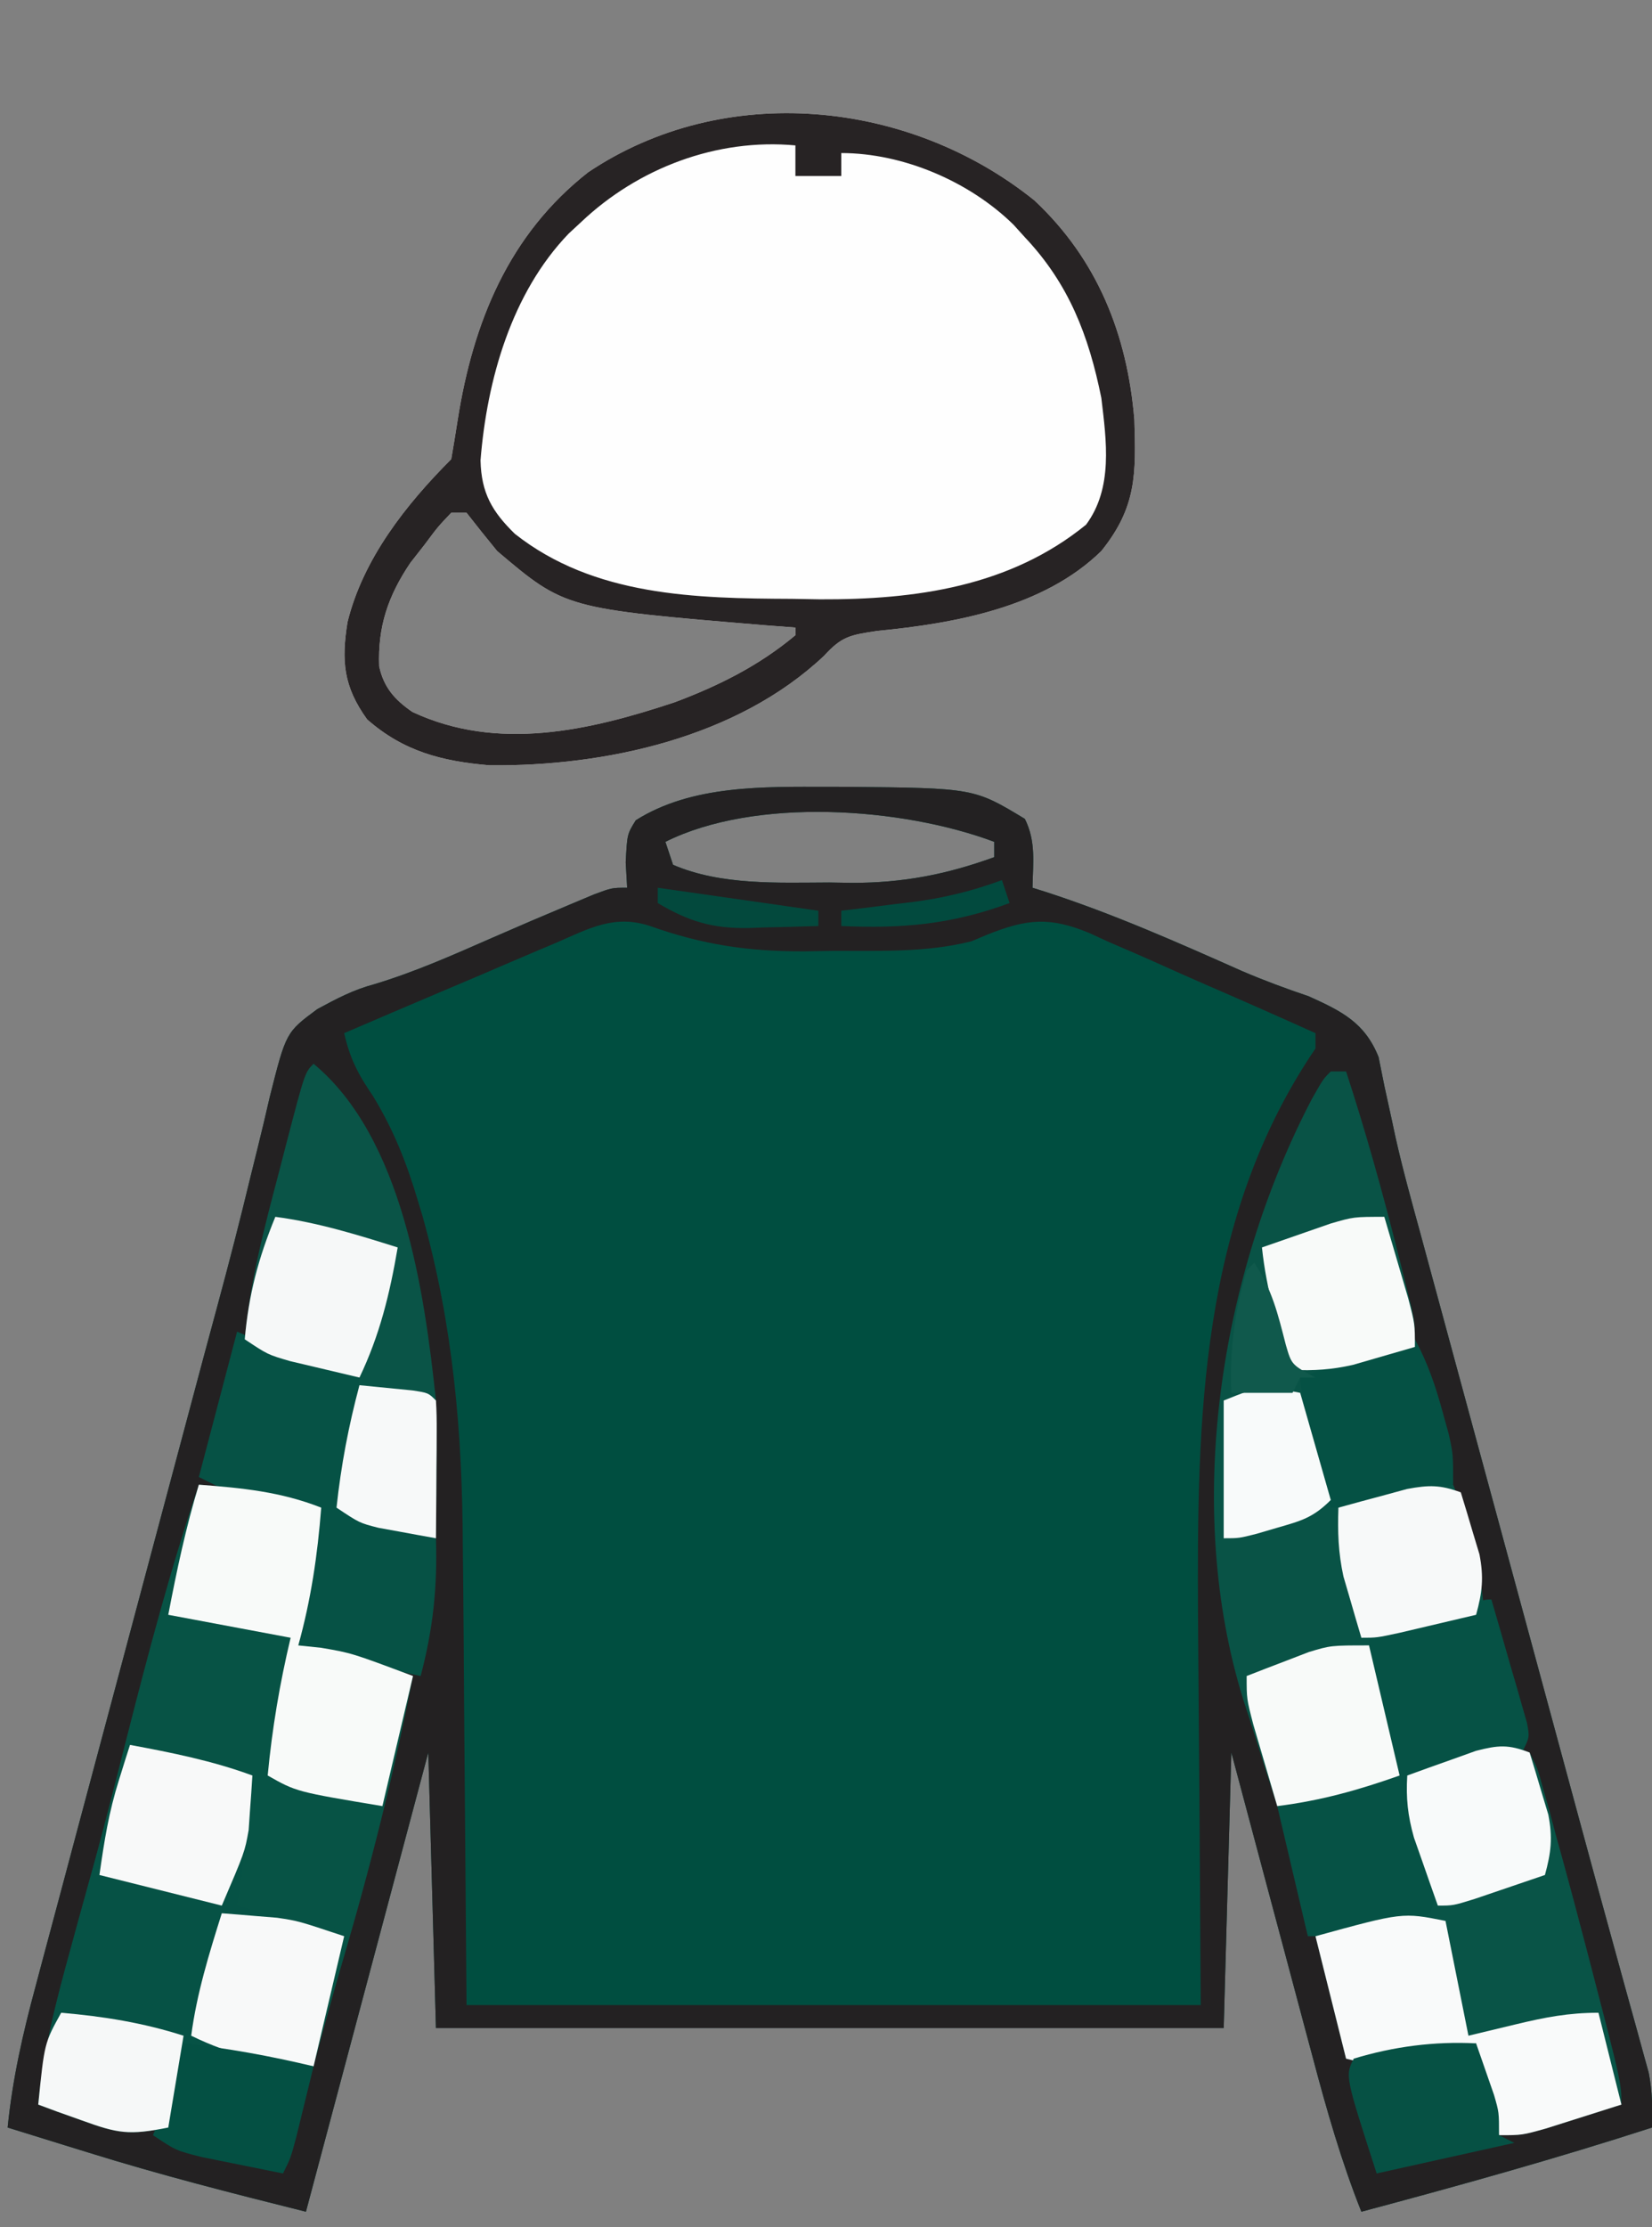
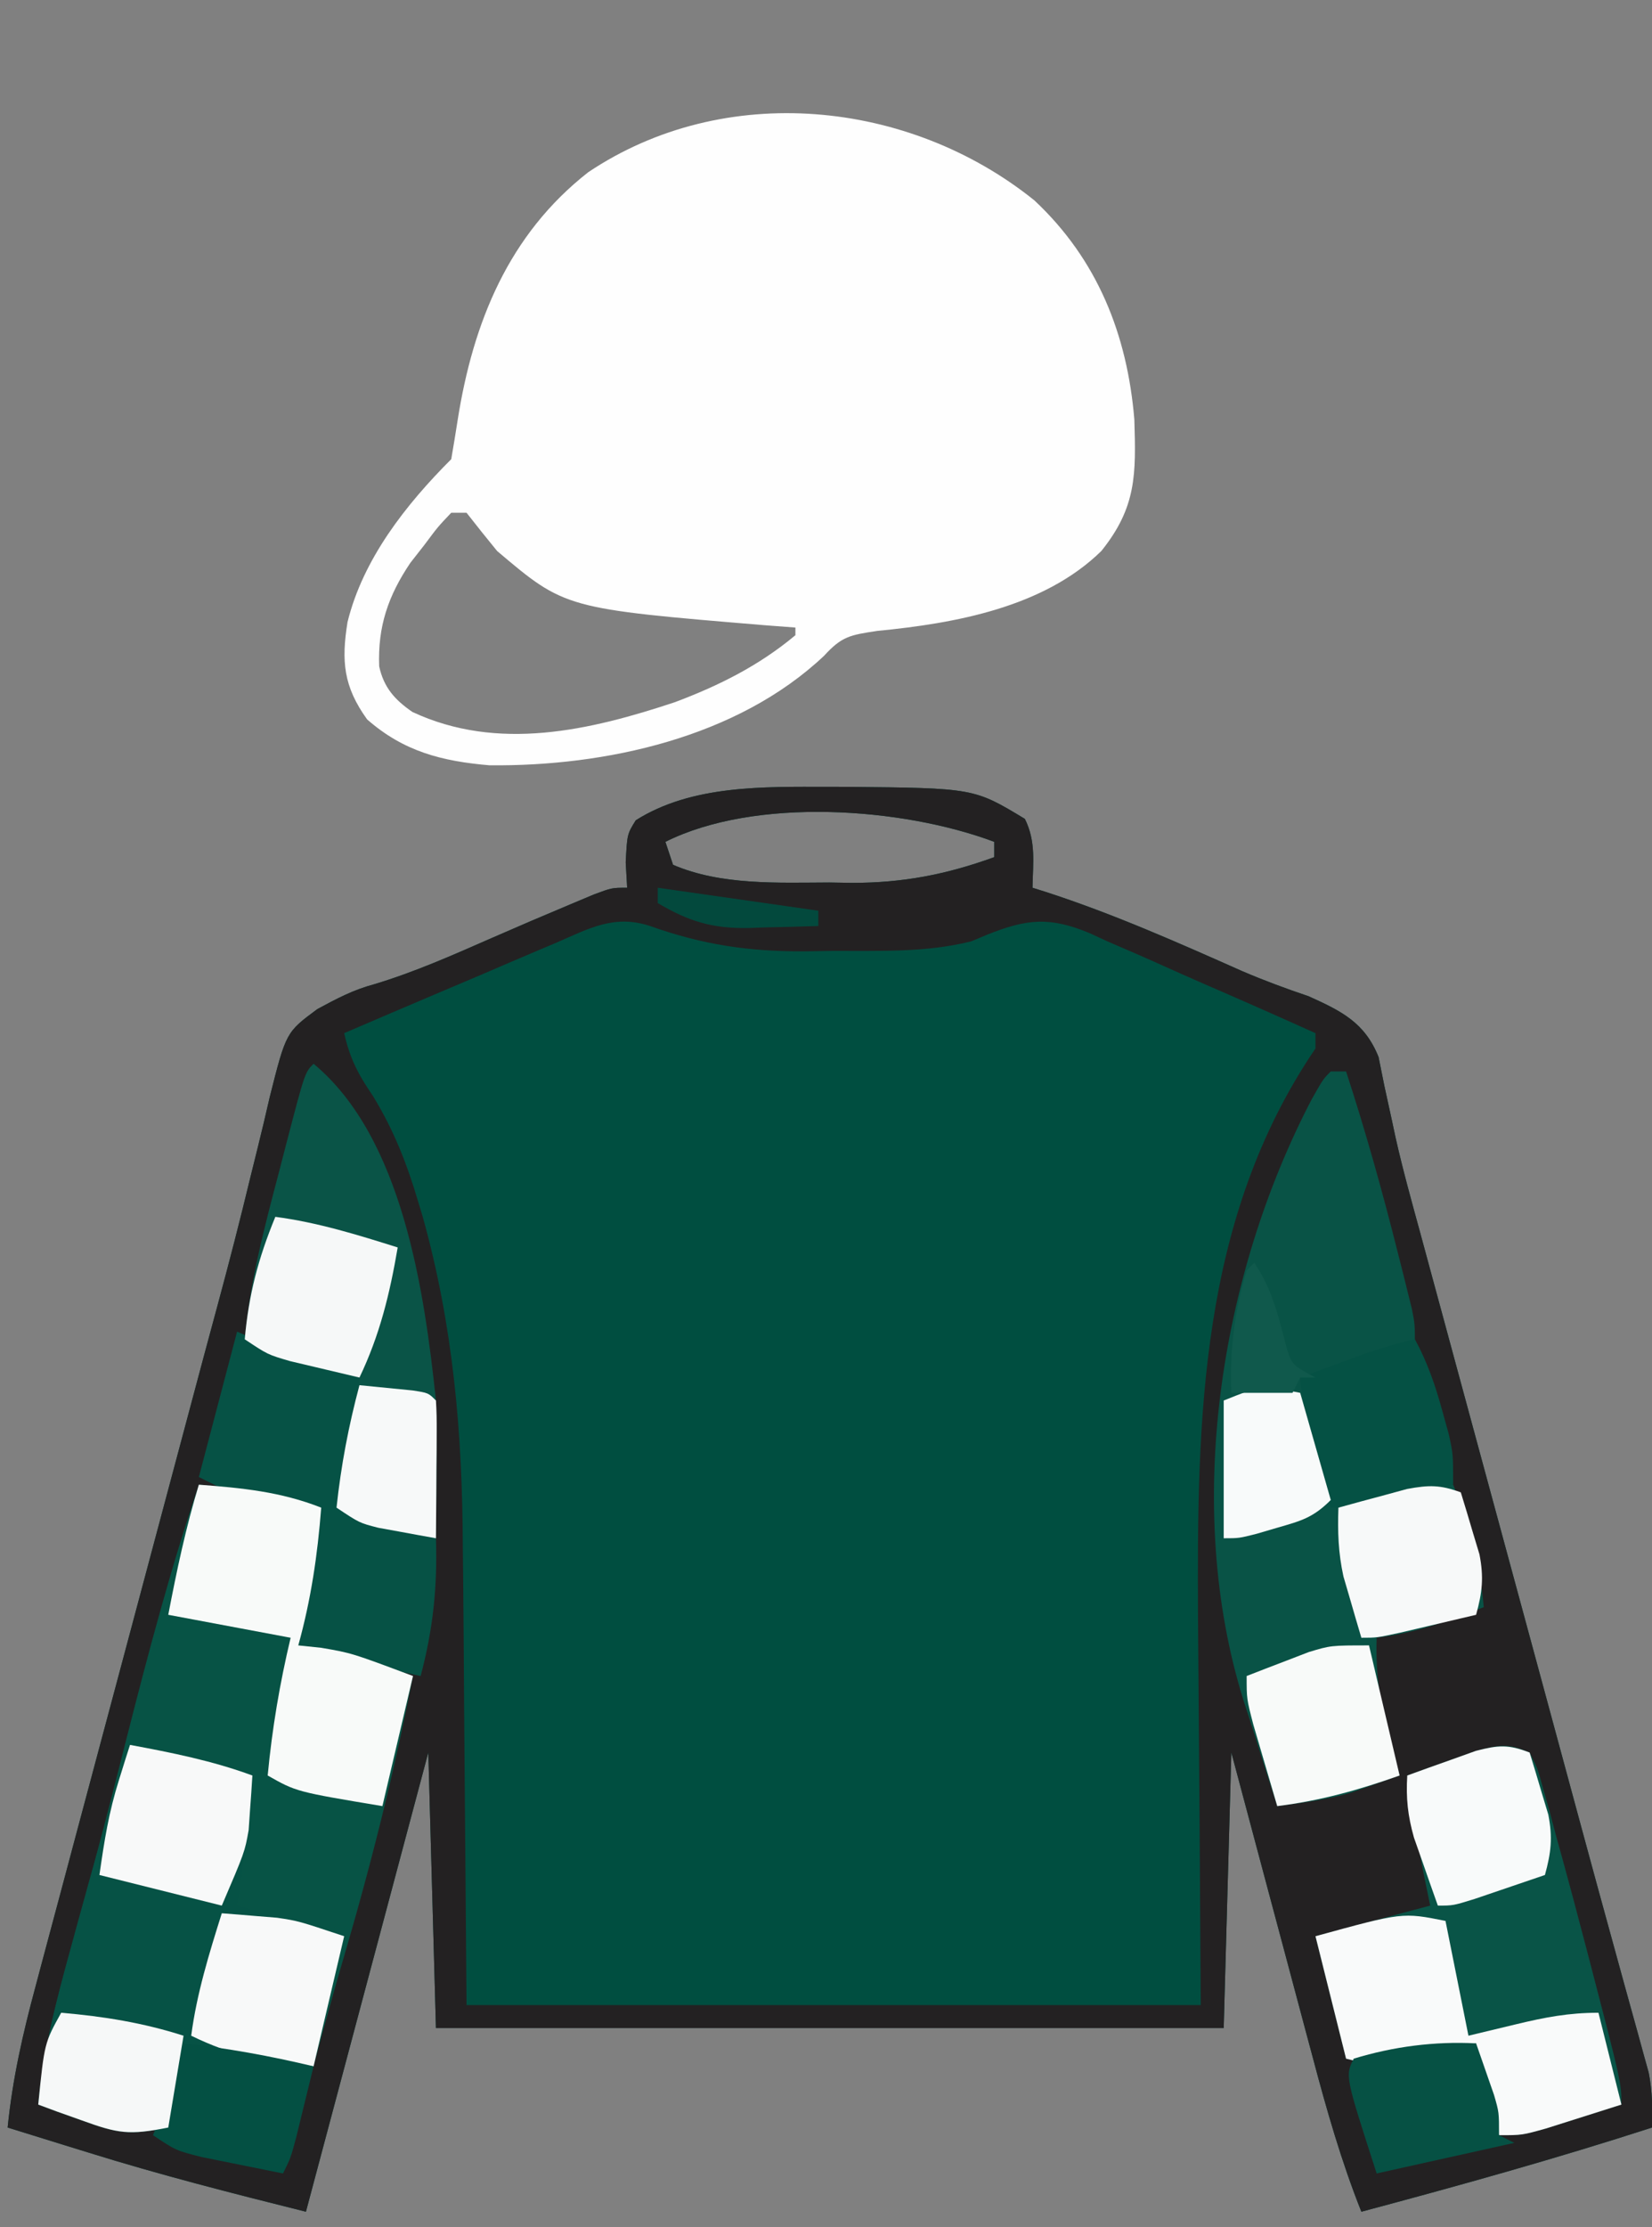
<svg xmlns="http://www.w3.org/2000/svg" version="1.1" width="216" height="291">
  <rect width="100%" height="100%" fill="#808080" stroke="none" />
  <path d="M0 0 C0.828 0.001 1.657 0.002 2.51 0.002 C19.094 0.167 19.094 0.167 25.75 4.188 C27.228 7.144 26.81 9.93 26.75 13.188 C27.281 13.355 27.813 13.522 28.361 13.694 C37.232 16.559 45.677 20.311 54.188 24.091 C57.036 25.31 59.914 26.375 62.849 27.363 C67.151 29.307 70.191 30.791 72 35.311 C72.25 36.555 72.499 37.799 72.757 39.081 C73.071 40.53 73.388 41.978 73.708 43.426 C73.873 44.199 74.038 44.972 74.208 45.768 C75.16 50.017 76.329 54.206 77.48 58.404 C77.983 60.259 78.485 62.115 78.988 63.97 C79.519 65.925 80.051 67.881 80.582 69.836 C81.143 71.903 81.703 73.97 82.263 76.038 C83.731 81.45 85.2 86.861 86.669 92.273 C88.143 97.701 89.615 103.13 91.088 108.559 C91.375 109.616 91.661 110.673 91.957 111.762 C93.369 116.967 94.78 122.171 96.189 127.377 C96.726 129.358 97.263 131.338 97.799 133.319 C98.056 134.266 98.313 135.214 98.577 136.189 C99.903 141.08 101.237 145.968 102.585 150.852 C103.109 152.754 103.631 154.656 104.153 156.558 C104.741 158.7 105.334 160.841 105.933 162.98 C106.304 164.337 106.304 164.337 106.682 165.721 C106.892 166.475 107.101 167.228 107.317 168.005 C107.801 170.444 107.825 172.707 107.75 175.188 C95.189 179.255 82.505 182.782 69.75 186.188 C67.121 179.584 65.216 172.897 63.395 166.031 C62.935 164.317 62.935 164.317 62.466 162.568 C61.494 158.942 60.528 155.315 59.562 151.688 C58.902 149.219 58.241 146.75 57.58 144.281 C55.965 138.251 54.358 132.219 52.75 126.188 C52.42 138.067 52.09 149.947 51.75 162.188 C17.76 162.188 -16.23 162.188 -51.25 162.188 C-51.58 150.308 -51.91 138.428 -52.25 126.188 C-57.53 145.988 -62.81 165.787 -68.25 186.188 C-77.867 183.783 -87.313 181.381 -96.75 178.438 C-97.775 178.122 -98.8 177.806 -99.855 177.48 C-102.322 176.72 -104.786 175.956 -107.25 175.188 C-106.615 168.816 -105.254 162.861 -103.585 156.686 C-103.178 155.152 -103.178 155.152 -102.762 153.587 C-101.865 150.216 -100.96 146.846 -100.055 143.477 C-99.422 141.107 -98.79 138.737 -98.159 136.366 C-96.493 130.118 -94.82 123.872 -93.146 117.625 C-91.468 111.361 -89.797 105.094 -88.125 98.828 C-86.231 91.734 -84.337 84.64 -82.439 77.547 C-82.149 76.461 -81.859 75.376 -81.56 74.258 C-80.986 72.118 -80.408 69.979 -79.828 67.84 C-78.307 62.228 -76.857 56.608 -75.497 50.954 C-75.203 49.768 -74.908 48.581 -74.605 47.359 C-74.042 45.09 -73.5 42.816 -72.982 40.537 C-70.847 32.07 -70.847 32.07 -66.762 29.048 C-64.212 27.669 -62.061 26.525 -59.285 25.785 C-53.98 24.185 -49.008 21.972 -43.939 19.748 C-40.494 18.24 -37.04 16.763 -33.57 15.312 C-32.593 14.903 -31.616 14.493 -30.61 14.07 C-28.25 13.188 -28.25 13.188 -26.25 13.188 C-26.312 12.094 -26.374 11.001 -26.438 9.875 C-26.25 6.188 -26.25 6.188 -25.125 4.375 C-17.808 -0.259 -8.388 -0.009 0 0 Z M-21.25 7.188 C-20.92 8.178 -20.59 9.168 -20.25 10.188 C-13.992 12.893 -6.492 12.522 0.188 12.5 C1.16 12.516 2.133 12.532 3.135 12.549 C9.815 12.553 15.473 11.462 21.75 9.188 C21.75 8.527 21.75 7.867 21.75 7.188 C9.717 2.675 -9.493 1.309 -21.25 7.188 Z " fill="#004E40" transform="translate(108.25,102.812)" />
  <path d="M0 0 C0.828 0.001 1.657 0.002 2.51 0.002 C19.094 0.167 19.094 0.167 25.75 4.188 C27.228 7.144 26.81 9.93 26.75 13.188 C27.281 13.355 27.813 13.522 28.361 13.694 C37.232 16.559 45.677 20.311 54.188 24.091 C57.036 25.31 59.914 26.375 62.849 27.363 C67.151 29.307 70.191 30.791 72 35.311 C72.25 36.555 72.499 37.799 72.757 39.081 C73.071 40.53 73.388 41.978 73.708 43.426 C73.873 44.199 74.038 44.972 74.208 45.768 C75.16 50.017 76.329 54.206 77.48 58.404 C77.983 60.259 78.485 62.115 78.988 63.97 C79.519 65.925 80.051 67.881 80.582 69.836 C81.143 71.903 81.703 73.97 82.263 76.038 C83.731 81.45 85.2 86.861 86.669 92.273 C88.143 97.701 89.615 103.13 91.088 108.559 C91.375 109.616 91.661 110.673 91.957 111.762 C93.369 116.967 94.78 122.171 96.189 127.377 C96.726 129.358 97.263 131.338 97.799 133.319 C98.056 134.266 98.313 135.214 98.577 136.189 C99.903 141.08 101.237 145.968 102.585 150.852 C103.109 152.754 103.631 154.656 104.153 156.558 C104.741 158.7 105.334 160.841 105.933 162.98 C106.304 164.337 106.304 164.337 106.682 165.721 C106.892 166.475 107.101 167.228 107.317 168.005 C107.801 170.444 107.825 172.707 107.75 175.188 C95.189 179.255 82.505 182.782 69.75 186.188 C67.121 179.584 65.216 172.897 63.395 166.031 C62.935 164.317 62.935 164.317 62.466 162.568 C61.494 158.942 60.528 155.315 59.562 151.688 C58.902 149.219 58.241 146.75 57.58 144.281 C55.965 138.251 54.358 132.219 52.75 126.188 C52.42 138.067 52.09 149.947 51.75 162.188 C17.76 162.188 -16.23 162.188 -51.25 162.188 C-51.58 150.308 -51.91 138.428 -52.25 126.188 C-57.53 145.988 -62.81 165.787 -68.25 186.188 C-77.867 183.783 -87.313 181.381 -96.75 178.438 C-97.775 178.122 -98.8 177.806 -99.855 177.48 C-102.322 176.72 -104.786 175.956 -107.25 175.188 C-106.615 168.816 -105.254 162.861 -103.585 156.686 C-103.178 155.152 -103.178 155.152 -102.762 153.587 C-101.865 150.216 -100.96 146.846 -100.055 143.477 C-99.422 141.107 -98.79 138.737 -98.159 136.366 C-96.493 130.118 -94.82 123.872 -93.146 117.625 C-91.468 111.361 -89.797 105.094 -88.125 98.828 C-86.231 91.734 -84.337 84.64 -82.439 77.547 C-82.149 76.461 -81.859 75.376 -81.56 74.258 C-80.986 72.118 -80.408 69.979 -79.828 67.84 C-78.307 62.228 -76.857 56.608 -75.497 50.954 C-75.203 49.768 -74.908 48.581 -74.605 47.359 C-74.042 45.09 -73.5 42.816 -72.982 40.537 C-70.847 32.07 -70.847 32.07 -66.762 29.048 C-64.212 27.669 -62.061 26.525 -59.285 25.785 C-53.98 24.185 -49.008 21.972 -43.939 19.748 C-40.494 18.24 -37.04 16.763 -33.57 15.312 C-32.593 14.903 -31.616 14.493 -30.61 14.07 C-28.25 13.188 -28.25 13.188 -26.25 13.188 C-26.312 12.094 -26.374 11.001 -26.438 9.875 C-26.25 6.188 -26.25 6.188 -25.125 4.375 C-17.808 -0.259 -8.388 -0.009 0 0 Z M-21.25 7.188 C-20.92 8.178 -20.59 9.168 -20.25 10.188 C-13.992 12.893 -6.492 12.522 0.188 12.5 C1.16 12.516 2.133 12.532 3.135 12.549 C9.815 12.553 15.473 11.462 21.75 9.188 C21.75 8.527 21.75 7.867 21.75 7.188 C9.717 2.675 -9.493 1.309 -21.25 7.188 Z M-35.516 20.371 C-36.309 20.705 -37.102 21.04 -37.92 21.384 C-40.451 22.454 -42.976 23.539 -45.5 24.625 C-47.216 25.353 -48.932 26.08 -50.648 26.807 C-54.854 28.588 -59.054 30.384 -63.25 32.188 C-62.506 35.488 -61.42 37.579 -59.5 40.375 C-56.758 44.859 -55.042 49.244 -53.562 54.25 C-53.373 54.879 -53.183 55.507 -52.987 56.155 C-49.001 70.391 -47.792 84.421 -47.738 99.129 C-47.723 100.68 -47.706 102.232 -47.688 103.783 C-47.631 109.439 -47.598 115.094 -47.562 120.75 C-47.459 133.434 -47.356 146.119 -47.25 159.188 C-15.57 159.188 16.11 159.188 48.75 159.188 C48.592 133.805 48.592 133.805 48.39 108.423 C48.251 82.497 48.618 56.44 63.75 34.188 C63.75 33.528 63.75 32.867 63.75 32.188 C58.804 29.959 53.842 27.77 48.864 25.614 C47.174 24.876 45.49 24.128 43.81 23.37 C41.386 22.277 38.948 21.224 36.504 20.176 C35.763 19.832 35.022 19.489 34.258 19.135 C29.013 16.945 26.004 17.235 20.755 19.349 C20.093 19.626 19.432 19.902 18.75 20.188 C12.77 21.69 6.693 21.411 0.562 21.438 C-0.619 21.458 -1.8 21.479 -3.018 21.5 C-10.35 21.533 -16.363 20.64 -23.25 18.188 C-27.921 16.646 -31.197 18.494 -35.516 20.371 Z " fill="#232122" transform="translate(108.25,102.812)" />
  <path d="M0 0 C8.24 7.707 12.147 17.538 13.066 28.633 C13.283 35.774 13.366 40.069 8.75 45.812 C1.217 53.181 -10.385 55.266 -20.543 56.25 C-24.109 56.791 -25.173 56.953 -27.5 59.5 C-38.858 70.215 -56.11 73.964 -71.25 73.812 C-77.459 73.28 -82.463 72.016 -87.25 67.812 C-90.356 63.504 -90.626 60.172 -89.812 55.098 C-87.782 46.851 -82.181 39.743 -76.25 33.812 C-75.956 32.092 -75.666 30.37 -75.401 28.645 C-73.394 15.943 -68.747 4.464 -58.344 -3.68 C-40.558 -15.607 -16.404 -13.204 0 0 Z M-76.25 40.812 C-78 42.653 -78 42.653 -79.75 45 C-80.358 45.777 -80.967 46.555 -81.594 47.355 C-84.509 51.68 -85.868 55.685 -85.672 60.883 C-85.066 63.654 -83.637 65.247 -81.332 66.84 C-70.162 72.058 -58.158 69.27 -47 65.562 C-41.231 63.394 -35.999 60.783 -31.25 56.812 C-31.25 56.483 -31.25 56.153 -31.25 55.812 C-32.543 55.715 -33.836 55.617 -35.168 55.516 C-61.352 53.342 -61.352 53.342 -70.25 45.812 C-71.602 44.161 -72.94 42.497 -74.25 40.812 C-74.91 40.812 -75.57 40.812 -76.25 40.812 Z " fill="#FEFEFE" transform="translate(135.25,26.188)" />
  <path d="M0 0 C5.605 0.421 10.721 0.916 16 3 C15.517 9.205 14.667 14.999 13 21 C13.99 21.103 14.98 21.206 16 21.312 C18.932 21.72 21.492 22.471 24.25 23.543 C24.956 23.815 25.663 24.087 26.391 24.368 C27.187 24.681 27.187 24.681 28 25 C25.516 37.786 22.359 50.236 18.667 62.724 C17.376 67.131 16.184 71.564 15 76 C9.326 75.383 3.661 74.721 -2 74 C-2.99 78.95 -2.99 78.95 -4 84 C-9.155 85.031 -10.584 84.777 -15.312 83.062 C-16.381 82.682 -17.45 82.302 -18.551 81.91 C-19.359 81.61 -20.167 81.309 -21 81 C-20.363 74.238 -18.764 67.968 -16.938 61.438 C-14.88 53.96 -12.847 46.48 -10.934 38.965 C-10.763 38.295 -10.592 37.625 -10.417 36.934 C-10.073 35.585 -9.73 34.235 -9.387 32.886 C-6.57 21.816 -3.65 10.828 0 0 Z " fill="#075345" transform="translate(26,194)" />
  <path d="M0 0 C0.66 0 1.32 0 2 0 C4.55 7.806 6.747 15.663 8.75 23.625 C8.973 24.502 9.195 25.379 9.425 26.282 C9.733 27.523 9.733 27.523 10.047 28.789 C10.323 29.898 10.323 29.898 10.604 31.03 C11 33 11 33 11 36 C8.876 36.67 6.751 37.336 4.625 38 C3.442 38.371 2.258 38.742 1.039 39.125 C-2 40 -2 40 -4 40 C-2.68 45.28 -1.36 50.56 0 56 C5.351 55.424 10.677 54.793 16 54 C18.239 59.451 19.476 64.132 20 70 C15.296 71.865 11.053 73.368 6 74 C5.841 78.409 6.365 82.118 7.5 86.375 C7.778 87.435 8.057 88.494 8.344 89.586 C8.669 90.781 8.669 90.781 9 92 C7.649 92.487 6.294 92.964 4.938 93.438 C4.183 93.704 3.429 93.971 2.652 94.246 C-0.54 95.153 -3.711 95.585 -7 96 C-8.164 92.402 -9.303 88.795 -10.438 85.188 C-10.926 83.68 -10.926 83.68 -11.424 82.143 C-19.274 56.974 -14.542 26.707 -2.488 3.633 C-1 1 -1 1 0 0 Z " fill="#095346" transform="translate(174,140)" />
-   <path d="M0 0 C8.24 7.707 12.147 17.538 13.066 28.633 C13.283 35.774 13.366 40.069 8.75 45.812 C1.217 53.181 -10.385 55.266 -20.543 56.25 C-24.109 56.791 -25.173 56.953 -27.5 59.5 C-38.858 70.215 -56.11 73.964 -71.25 73.812 C-77.459 73.28 -82.463 72.016 -87.25 67.812 C-90.356 63.504 -90.626 60.172 -89.812 55.098 C-87.782 46.851 -82.181 39.743 -76.25 33.812 C-75.956 32.092 -75.666 30.37 -75.401 28.645 C-73.394 15.943 -68.747 4.464 -58.344 -3.68 C-40.558 -15.607 -16.404 -13.204 0 0 Z M-59.25 2.812 C-59.791 3.314 -60.333 3.815 -60.891 4.332 C-68.366 12.09 -71.582 23.443 -72.422 33.965 C-72.323 38.26 -70.889 40.672 -67.938 43.562 C-57.575 51.741 -44.282 52.01 -31.688 52.062 C-30.488 52.083 -29.289 52.104 -28.053 52.125 C-15.497 52.179 -3.205 50.464 6.75 42.375 C10.305 37.579 9.417 31.427 8.75 25.812 C7.096 17.644 4.506 10.904 -1.25 4.812 C-1.74 4.271 -2.23 3.73 -2.734 3.172 C-8.516 -2.495 -17.192 -6.188 -25.25 -6.188 C-25.25 -5.197 -25.25 -4.207 -25.25 -3.188 C-27.23 -3.188 -29.21 -3.188 -31.25 -3.188 C-31.25 -4.508 -31.25 -5.827 -31.25 -7.188 C-41.522 -8.143 -51.825 -4.221 -59.25 2.812 Z M-76.25 40.812 C-78 42.653 -78 42.653 -79.75 45 C-80.358 45.777 -80.967 46.555 -81.594 47.355 C-84.509 51.68 -85.868 55.685 -85.672 60.883 C-85.066 63.654 -83.637 65.247 -81.332 66.84 C-70.162 72.058 -58.158 69.27 -47 65.562 C-41.231 63.394 -35.999 60.783 -31.25 56.812 C-31.25 56.483 -31.25 56.153 -31.25 55.812 C-32.543 55.715 -33.836 55.617 -35.168 55.516 C-61.352 53.342 -61.352 53.342 -70.25 45.812 C-71.602 44.161 -72.94 42.497 -74.25 40.812 C-74.91 40.812 -75.57 40.812 -76.25 40.812 Z " fill="#272324" transform="translate(135.25,26.188)" />
  <path d="M0 0 C5.469 1.016 10.764 2.071 16 4 C15.856 5.521 15.71 7.042 15.562 8.562 C15.481 9.409 15.4 10.256 15.316 11.129 C14.953 14.428 14.469 17.714 14 21 C18.62 22.32 23.24 23.64 28 25 C26.68 30.61 25.36 36.22 24 42 C18.327 41.379 12.662 40.721 7 40 C6.34 43.3 5.68 46.6 5 50 C-0.155 51.031 -1.584 50.777 -6.312 49.062 C-7.915 48.492 -7.915 48.492 -9.551 47.91 C-10.359 47.61 -11.167 47.309 -12 47 C-11.349 39.87 -9.59 33.203 -7.688 26.312 C-7.374 25.161 -7.06 24.009 -6.736 22.823 C-4.636 15.168 -2.46 7.548 0 0 Z " fill="#065245" transform="translate(17,228)" />
  <path d="M0 0 C1.017 1.999 1.017 1.999 1.746 4.645 C2.024 5.623 2.302 6.601 2.588 7.609 C2.868 8.666 3.149 9.723 3.438 10.812 C3.735 11.885 4.033 12.958 4.34 14.063 C5.25 17.37 6.13 20.683 7 24 C7.398 25.516 7.398 25.516 7.805 27.063 C12 43.171 12 43.171 12 46 C9.897 46.672 7.793 47.337 5.688 48 C4.516 48.371 3.344 48.742 2.137 49.125 C-1 50 -1 50 -4 50 C-4.508 48.753 -5.006 47.503 -5.5 46.25 C-5.778 45.554 -6.057 44.858 -6.344 44.141 C-7 42 -7 42 -7 38 C-8.338 38.342 -8.338 38.342 -9.703 38.691 C-11.459 39.123 -11.459 39.123 -13.25 39.562 C-14.41 39.853 -15.57 40.143 -16.766 40.441 C-20 41 -20 41 -24 40 C-25.32 34.72 -26.64 29.44 -28 24 C-23.05 22.68 -18.1 21.36 -13 20 C-13.309 18.494 -13.619 16.989 -13.938 15.438 C-14.767 11.301 -15.454 7.183 -16 3 C-14.088 2.3 -12.17 1.615 -10.25 0.938 C-9.183 0.555 -8.115 0.172 -7.016 -0.223 C-3.954 -1.012 -2.837 -1.239 0 0 Z " fill="#095447" transform="translate(200,229)" />
  <path d="M0 0 C11.625 9.632 14.493 29.693 16 44 C16.104 47.148 16.095 50.289 16.062 53.438 C16.058 54.264 16.053 55.091 16.049 55.943 C16.037 57.962 16.019 59.981 16 62 C14.394 61.717 12.79 61.423 11.188 61.125 C10.294 60.963 9.401 60.8 8.48 60.633 C6 60 6 60 3 58 C3.631 52.219 4.652 46.656 6 41 C5.169 40.807 4.337 40.613 3.48 40.414 C2.394 40.154 1.307 39.893 0.188 39.625 C-1.431 39.242 -1.431 39.242 -3.082 38.852 C-6 38 -6 38 -9 36 C-8.324 28.475 -6.425 21.355 -4.5 14.062 C-4.179 12.819 -3.858 11.576 -3.527 10.295 C-1.133 1.133 -1.133 1.133 0 0 Z " fill="#0A5447" transform="translate(41,139)" />
-   <path d="M0 0 C0.866 2.955 1.716 5.914 2.562 8.875 C2.809 9.717 3.056 10.559 3.311 11.426 C3.654 12.634 3.654 12.634 4.004 13.867 C4.219 14.611 4.433 15.354 4.655 16.121 C5 18 5 18 4 20 C1.891 20.598 1.891 20.598 -0.75 21.062 C-1.611 21.218 -2.472 21.374 -3.359 21.535 C-4.231 21.689 -5.102 21.842 -6 22 C-7.667 22.329 -9.334 22.661 -11 23 C-10.7 24.048 -10.399 25.096 -10.09 26.176 C-9.705 27.555 -9.321 28.933 -8.938 30.312 C-8.738 31.003 -8.539 31.693 -8.334 32.404 C-6.887 37.66 -6.887 37.66 -8 41 C-10.328 41.949 -10.328 41.949 -13.25 42.688 C-14.204 42.939 -15.158 43.19 -16.141 43.449 C-19 44 -19 44 -24 44 C-25.32 38.39 -26.64 32.78 -28 27 C-25.69 26.34 -23.38 25.68 -21 25 C-19.513 24.48 -18.032 23.942 -16.562 23.375 C-14.799 22.694 -14.799 22.694 -13 22 C-13.217 21.276 -13.433 20.551 -13.656 19.805 C-16.422 10.202 -16.422 10.202 -16 5 C-15.01 4.732 -14.02 4.464 -13 4.188 C-10.15 3.379 -7.393 2.429 -4.625 1.375 C-1 0 -1 0 0 0 Z " fill="#065245" transform="translate(195,209)" />
  <path d="M0 0 C3.465 1.485 3.465 1.485 7 3 C8.638 3.586 10.282 4.153 11.938 4.688 C13.278 5.121 14.619 5.554 16 6 C15.34 11.61 14.68 17.22 14 23 C17.96 24.32 21.92 25.64 26 27 C26.202 33.36 25.628 38.852 24 45 C18.602 43.849 13.29 42.576 8 41 C7.841 36.591 8.365 32.882 9.5 28.625 C9.778 27.565 10.057 26.506 10.344 25.414 C10.669 24.219 10.669 24.219 11 23 C10.18 22.879 9.36 22.758 8.516 22.633 C7.438 22.465 6.36 22.298 5.25 22.125 C4.183 21.963 3.115 21.8 2.016 21.633 C-1 21 -1 21 -5 19 C-3.35 12.73 -1.7 6.46 0 0 Z " fill="#065245" transform="translate(31,174)" />
  <path d="M0 0 C5.605 0.421 10.721 0.916 16 3 C15.517 9.205 14.667 14.999 13 21 C13.99 21.103 14.98 21.206 16 21.312 C20 22 20 22 28 25 C26.68 30.61 25.36 36.22 24 42 C12.75 40.125 12.75 40.125 9 38 C9.586 31.842 10.567 26.017 12 20 C6.72 19.01 1.44 18.02 -4 17 C-2.894 11.235 -1.709 5.615 0 0 Z " fill="#F8FAF9" transform="translate(26,194)" />
  <path d="M0 0 C0.99 4.95 1.98 9.9 3 15 C5.062 14.505 7.125 14.01 9.25 13.5 C13.032 12.592 16.094 12 20 12 C20.99 15.96 21.98 19.92 23 24 C20.897 24.672 18.793 25.337 16.688 26 C15.516 26.371 14.344 26.742 13.137 27.125 C10 28 10 28 7 28 C6.492 26.753 5.994 25.503 5.5 24.25 C5.222 23.554 4.943 22.858 4.656 22.141 C4 20 4 20 4 16 C2.662 16.342 2.662 16.342 1.297 16.691 C-0.459 17.123 -0.459 17.123 -2.25 17.562 C-3.41 17.853 -4.57 18.143 -5.766 18.441 C-9 19 -9 19 -13 18 C-14.32 12.72 -15.64 7.44 -17 2 C-5.625 -1.125 -5.625 -1.125 0 0 Z " fill="#F9FAFA" transform="translate(189,251)" />
  <path d="M0 0 C1.675 3.087 2.704 6.114 3.625 9.5 C4.016 10.908 4.016 10.908 4.414 12.344 C5 15 5 15 5 19 C3.273 19.508 1.543 20.006 -0.188 20.5 C-1.15 20.778 -2.113 21.057 -3.105 21.344 C-5.853 21.967 -8.196 22.123 -11 22 C-13.096 16.306 -14.45 11.048 -15 5 C-13.251 4.352 -11.501 3.706 -9.75 3.062 C-8.775 2.703 -7.801 2.343 -6.797 1.973 C-4.535 1.186 -2.332 0.527 0 0 Z " fill="#055144" transform="translate(185,175)" />
  <path d="M0 0 C5.469 1.016 10.764 2.071 16 4 C15.911 5.522 15.803 7.042 15.688 8.562 C15.629 9.409 15.571 10.256 15.512 11.129 C15 14 15 14 12 21 C6.72 19.68 1.44 18.36 -4 17 C-3.35 12.451 -2.779 8.819 -1.438 4.562 C-1.168 3.698 -0.899 2.833 -0.621 1.941 C-0.416 1.301 -0.211 0.66 0 0 Z " fill="#F8F9F9" transform="translate(17,228)" />
  <path d="M0 0 C1.542 0.116 3.084 0.243 4.625 0.375 C5.913 0.479 5.913 0.479 7.227 0.586 C10 1 10 1 16 3 C14.68 8.61 13.36 14.22 12 20 C5.952 19.535 1.444 18.664 -4 16 C-3.273 10.473 -1.666 5.3 0 0 Z " fill="#F8F9F9" transform="translate(29,250)" />
  <path d="M0 0 C1.32 5.61 2.64 11.22 4 17 C-1.41 18.914 -6.284 20.279 -12 21 C-12.672 18.731 -13.337 16.46 -14 14.188 C-14.557 12.291 -14.557 12.291 -15.125 10.355 C-16 7 -16 7 -16 4 C-14.275 3.323 -12.545 2.659 -10.812 2 C-9.85 1.629 -8.887 1.258 -7.895 0.875 C-5 0 -5 0 0 0 Z " fill="#F8FAF9" transform="translate(179,215)" />
  <path d="M0 0 C5.527 0.727 10.7 2.334 16 4 C14.962 10.067 13.66 15.437 11 21 C9.061 20.549 7.124 20.089 5.188 19.625 C3.569 19.242 3.569 19.242 1.918 18.852 C-1 18 -1 18 -4 16 C-3.476 10.132 -2.239 5.451 0 0 Z " fill="#F6F8F8" transform="translate(36,159)" />
-   <path d="M0 0 C0.672 2.269 1.337 4.54 2 6.812 C2.371 8.077 2.743 9.342 3.125 10.645 C4 14 4 14 4 17 C2.273 17.508 0.543 18.006 -1.188 18.5 C-2.15 18.778 -3.113 19.057 -4.105 19.344 C-6.853 19.967 -9.196 20.123 -12 20 C-13.925 14.662 -15.399 9.65 -16 4 C-14.086 3.326 -12.169 2.661 -10.25 2 C-9.183 1.629 -8.115 1.258 -7.016 0.875 C-4 0 -4 0 0 0 Z " fill="#F8FAF9" transform="translate(181,159)" />
  <path d="M0 0 C0.535 1.725 1.052 3.455 1.562 5.188 C1.853 6.15 2.143 7.113 2.441 8.105 C3.025 11.128 2.812 13.059 2 16 C-0.124 16.503 -2.25 17.002 -4.375 17.5 C-6.15 17.918 -6.15 17.918 -7.961 18.344 C-11 19 -11 19 -13 19 C-13.51 17.295 -14.007 15.585 -14.5 13.875 C-14.778 12.924 -15.057 11.972 -15.344 10.992 C-16.021 7.902 -16.112 5.153 -16 2 C-14.087 1.467 -12.169 0.949 -10.25 0.438 C-9.183 0.147 -8.115 -0.143 -7.016 -0.441 C-4.157 -0.971 -2.684 -0.984 0 0 Z " fill="#F7F9F9" transform="translate(191,195)" />
  <path d="M0 0 C0.535 1.725 1.052 3.455 1.562 5.188 C1.853 6.15 2.143 7.113 2.441 8.105 C3.025 11.128 2.812 13.059 2 16 C0.043 16.67 -1.916 17.336 -3.875 18 C-4.966 18.371 -6.056 18.742 -7.18 19.125 C-10 20 -10 20 -12 20 C-12.676 18.108 -13.341 16.211 -14 14.312 C-14.371 13.257 -14.742 12.201 -15.125 11.113 C-15.939 8.216 -16.177 5.983 -16 3 C-14.088 2.3 -12.17 1.615 -10.25 0.938 C-9.183 0.555 -8.115 0.172 -7.016 -0.223 C-4.077 -0.98 -2.777 -1.072 0 0 Z " fill="#F8FAFA" transform="translate(200,229)" />
  <path d="M0 0 C5.781 0.631 11.344 1.652 17 3 C16.524 4.959 16.044 6.917 15.562 8.875 C15.296 9.966 15.029 11.056 14.754 12.18 C14 15 14 15 13 17 C10.728 16.55 8.457 16.089 6.188 15.625 C4.291 15.242 4.291 15.242 2.355 14.852 C-1 14 -1 14 -4 12 C-3.711 11.319 -3.422 10.639 -3.125 9.938 C-1.874 6.671 -0.926 3.372 0 0 Z " fill="#045043" transform="translate(24,267)" />
  <path d="M0 0 C0.506 1.436 1.004 2.874 1.5 4.312 C1.778 5.113 2.057 5.914 2.344 6.738 C3 9 3 9 3 12 C3.66 12.33 4.32 12.66 5 13 C-0.94 14.32 -6.88 15.64 -13 17 C-17.125 4.25 -17.125 4.25 -16 2 C-10.806 0.415 -5.421 -0.285 0 0 Z " fill="#065144" transform="translate(193,267)" />
  <path d="M0 0 C5.569 0.48 10.671 1.299 16 3 C15.34 6.96 14.68 10.92 14 15 C8.845 16.031 7.416 15.777 2.688 14.062 C1.619 13.682 0.55 13.302 -0.551 12.91 C-1.359 12.61 -2.167 12.309 -3 12 C-2.196 3.964 -2.196 3.964 0 0 Z " fill="#F6F8F8" transform="translate(8,263)" />
  <path d="M0 0 C1.32 4.62 2.64 9.24 4 14 C1.677 16.323 0.127 16.725 -3 17.625 C-4.33 18.016 -4.33 18.016 -5.688 18.414 C-8 19 -8 19 -10 19 C-10 13.06 -10 7.12 -10 1 C-5 -1 -5 -1 0 0 Z " fill="#F8FAFA" transform="translate(170,182)" />
  <path d="M0 0 C1.48 0.14 2.959 0.288 4.438 0.438 C5.673 0.559 5.673 0.559 6.934 0.684 C9 1 9 1 10 2 C10.086 3.343 10.107 4.69 10.098 6.035 C10.094 6.844 10.091 7.653 10.088 8.486 C10.08 9.336 10.071 10.187 10.062 11.062 C10.058 11.917 10.053 12.771 10.049 13.65 C10.037 15.767 10.019 17.883 10 20 C8.394 19.717 6.79 19.423 5.188 19.125 C4.294 18.963 3.401 18.8 2.48 18.633 C0 18 0 18 -3 16 C-2.41 10.492 -1.433 5.351 0 0 Z " fill="#F7F9F9" transform="translate(47,181)" />
  <path d="M0 0 C2.331 3.496 3.085 6.691 4.121 10.723 C4.878 13.335 4.878 13.335 8 15 C7.34 15 6.68 15 6 15 C5.67 15.66 5.34 16.32 5 17 C2.36 17 -0.28 17 -3 17 C-3.237 11.423 -2.578 6.369 -1 1 C-0.67 0.67 -0.34 0.34 0 0 Z " fill="#10594C" transform="translate(164,165)" />
-   <path d="M0 0 C0.33 0.99 0.66 1.98 1 3 C-6.465 5.775 -13.067 6.368 -21 6 C-21 5.34 -21 4.68 -21 4 C-19.987 3.879 -18.974 3.758 -17.93 3.633 C-16.578 3.464 -15.227 3.295 -13.875 3.125 C-13.21 3.046 -12.545 2.968 -11.859 2.887 C-7.696 2.356 -3.933 1.458 0 0 Z " fill="#024A3E" transform="translate(131,115)" />
  <path d="M0 0 C6.93 0.99 13.86 1.98 21 3 C21 3.66 21 4.32 21 5 C18.624 5.082 16.251 5.141 13.875 5.188 C13.21 5.213 12.545 5.238 11.859 5.264 C7.131 5.333 4.049 4.403 0 2 C0 1.34 0 0.68 0 0 Z " fill="#03493D" transform="translate(86,116)" />
</svg>